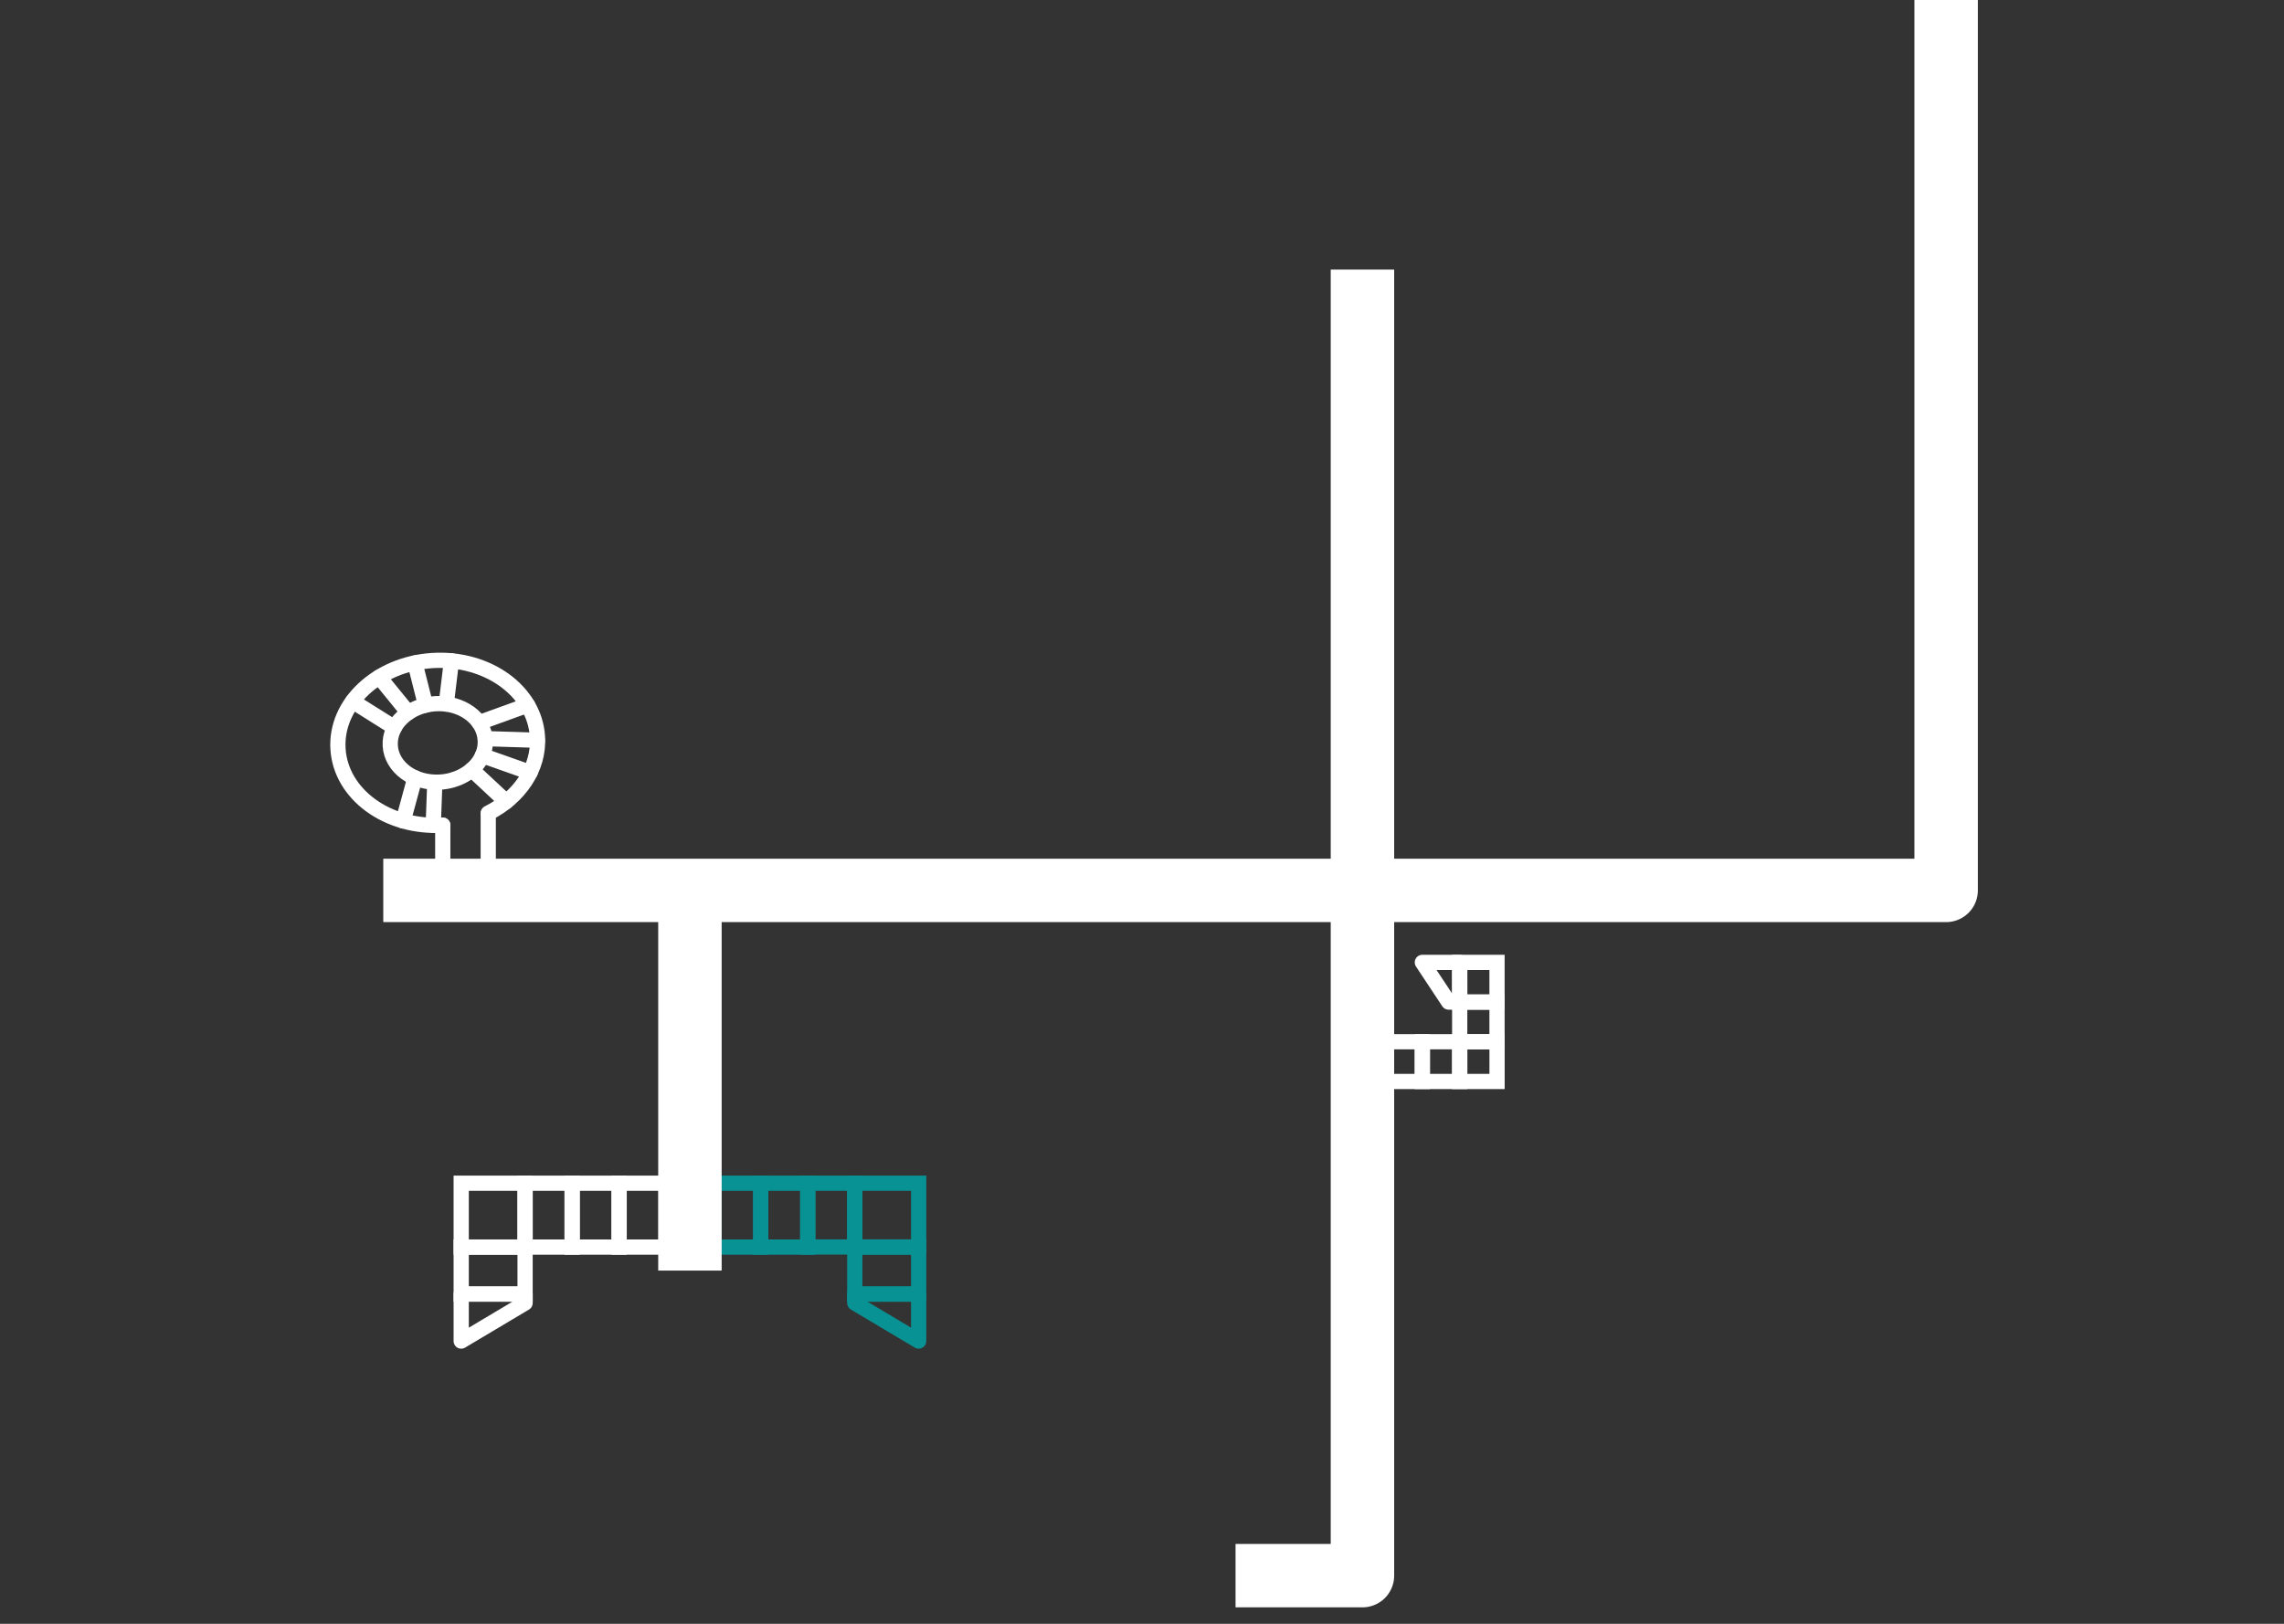
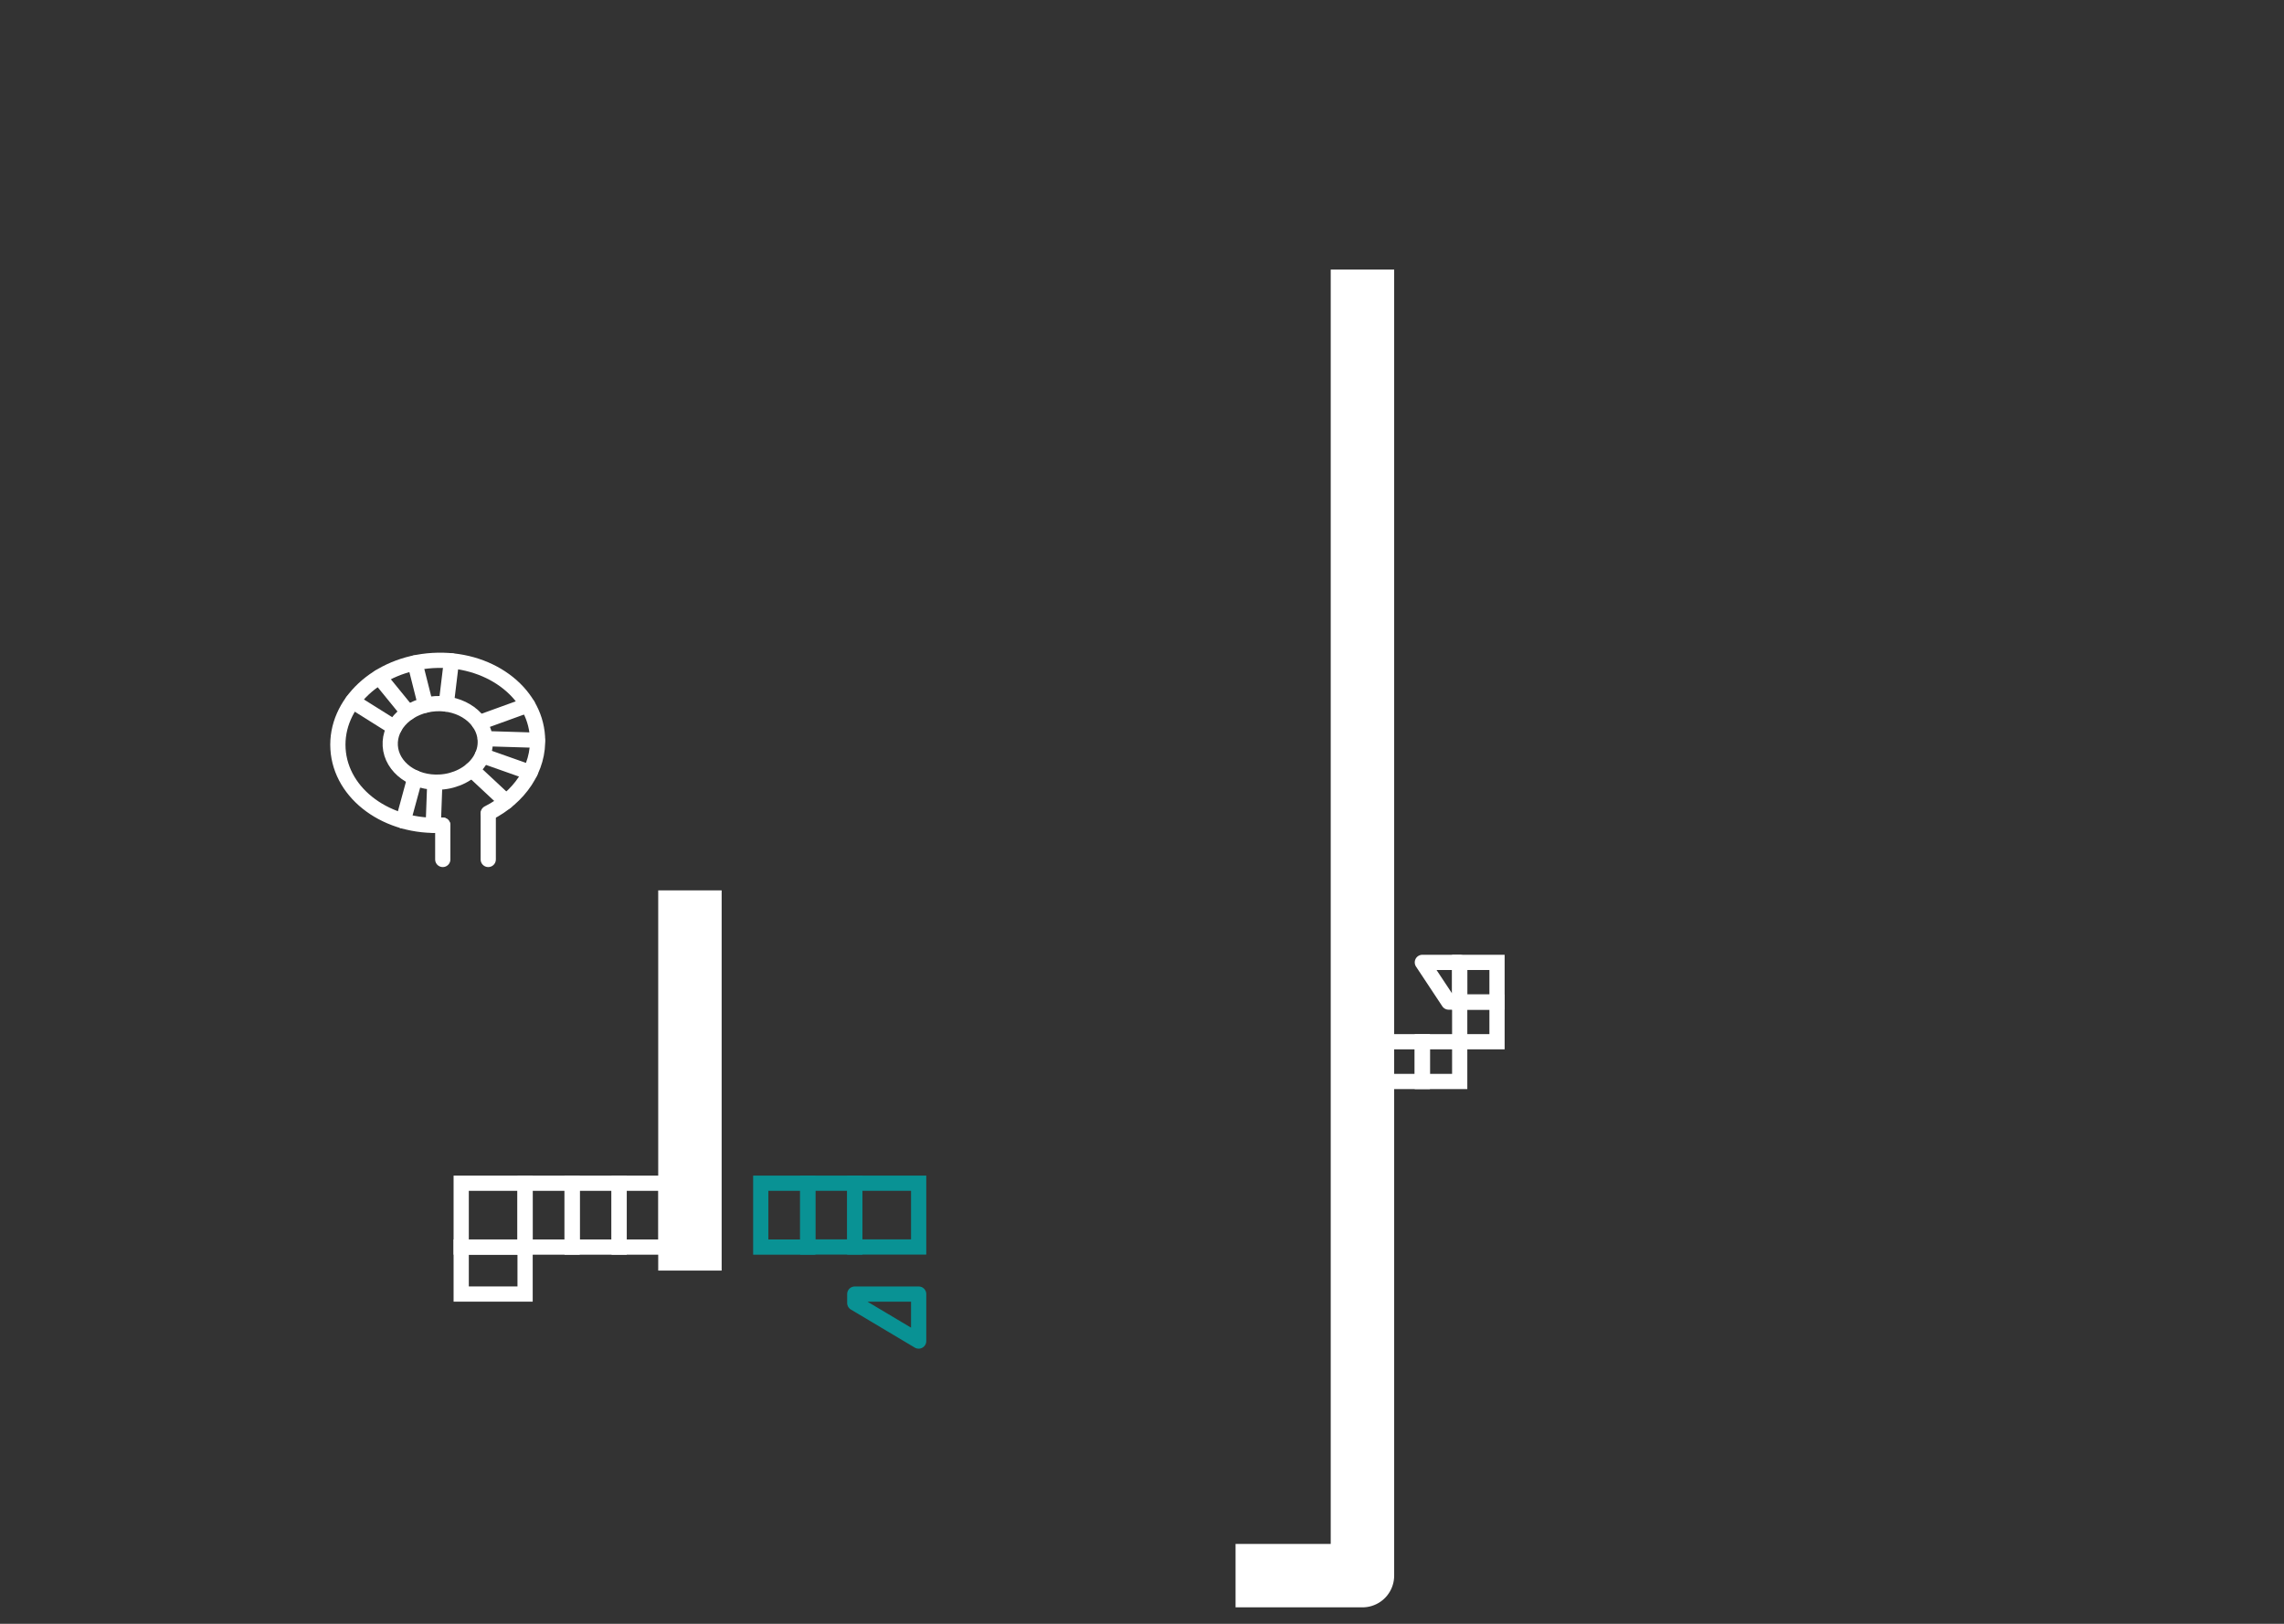
<svg xmlns="http://www.w3.org/2000/svg" version="1.1" id="Layer_1" x="0px" y="0px" width="180px" height="128px" viewBox="-15 16.908 180 128" enable-background="new -15 16.908 180 128" xml:space="preserve">
  <rect x="-15" y="16.908" width="180" height="128" fill="#333333" stroke="none" />
  <g id="Layer_2" display="none">
    <rect y="0" display="inline" fill="#7D74D1" width="150" height="161.816" />
  </g>
  <g id="Layer_2_2_">
</g>
  <g>
    <polyline fill="none" stroke="#FFFFFF" stroke-width="5" stroke-linejoin="round" stroke-miterlimit="10" points="82.373,141.111    92.373,141.111 92.373,38.158  " />
-     <polyline fill="none" stroke="#FFFFFF" stroke-width="5" stroke-linejoin="round" stroke-miterlimit="10" points="15.206,87.096    138.373,87.096 138.373,16.908  " />
    <g>
      <line fill="none" stroke="#FFFFFF" stroke-width="1.2" stroke-linecap="round" stroke-linejoin="round" stroke-miterlimit="10" x1="23.478" y1="84.656" x2="23.478" y2="81.073" />
      <line fill="none" stroke="#FFFFFF" stroke-width="1.2" stroke-linecap="round" stroke-linejoin="round" stroke-miterlimit="10" x1="19.894" y1="84.656" x2="19.894" y2="81.957" />
      <path fill="none" stroke="#FFFFFF" stroke-width="1.2" stroke-linecap="round" stroke-linejoin="round" stroke-miterlimit="10" d="    M23.478,81.005c2.448-1.233,4.032-3.519,3.879-6.021c-0.218-3.583-3.914-6.271-8.255-6.01s-7.684,3.383-7.465,6.967    c0.218,3.583,3.914,6.275,8.255,6.01" />
      <path fill="none" stroke="#FFFFFF" stroke-width="1.2" stroke-linecap="round" stroke-linejoin="round" stroke-miterlimit="10" d="    M23.241,75.24c0.073,1.192-0.681,2.276-1.847,2.864c-0.251,0.127-0.522,0.229-0.808,0.308s-0.587,0.127-0.899,0.146    c-2.067,0.126-3.827-1.156-3.931-2.862c-0.104-1.707,1.488-3.188,3.555-3.317C21.376,72.252,23.138,73.534,23.241,75.24z" />
      <line fill="none" stroke="#FFFFFF" stroke-width="1.2" stroke-linecap="round" stroke-linejoin="round" stroke-miterlimit="10" x1="22.183" y1="77.578" x2="24.89" y2="80.103" />
      <line fill="none" stroke="#FFFFFF" stroke-width="1.2" stroke-linecap="round" stroke-linejoin="round" stroke-miterlimit="10" x1="23.016" y1="76.467" x2="26.781" y2="77.797" />
      <line fill="none" stroke="#FFFFFF" stroke-width="1.2" stroke-linecap="round" stroke-linejoin="round" stroke-miterlimit="10" x1="23.246" y1="75.134" x2="27.349" y2="75.259" />
      <line fill="none" stroke="#FFFFFF" stroke-width="1.2" stroke-linecap="round" stroke-linejoin="round" stroke-miterlimit="10" x1="22.758" y1="73.877" x2="26.581" y2="72.492" />
      <line fill="none" stroke="#FFFFFF" stroke-width="1.2" stroke-linecap="round" stroke-linejoin="round" stroke-miterlimit="10" x1="20.169" y1="72.408" x2="20.58" y2="69.002" />
      <line fill="none" stroke="#FFFFFF" stroke-width="1.2" stroke-linecap="round" stroke-linejoin="round" stroke-miterlimit="10" x1="18.539" y1="72.492" x2="17.701" y2="69.168" />
      <line fill="none" stroke="#FFFFFF" stroke-width="1.2" stroke-linecap="round" stroke-linejoin="round" stroke-miterlimit="10" x1="17.172" y1="73.084" x2="14.891" y2="70.283" />
      <line fill="none" stroke="#FFFFFF" stroke-width="1.2" stroke-linecap="round" stroke-linejoin="round" stroke-miterlimit="10" x1="16.081" y1="74.259" x2="12.791" y2="72.194" />
      <line fill="none" stroke="#FFFFFF" stroke-width="1.2" stroke-linecap="round" stroke-linejoin="round" stroke-miterlimit="10" x1="19.268" y1="78.564" x2="19.144" y2="81.957" />
      <line fill="none" stroke="#FFFFFF" stroke-width="1.2" stroke-linecap="round" stroke-linejoin="round" stroke-miterlimit="10" x1="17.701" y1="78.219" x2="16.772" y2="81.624" />
    </g>
    <g>
-       <polygon fill="none" stroke="#FFFFFF" stroke-width="1.2" stroke-linecap="round" stroke-linejoin="round" stroke-miterlimit="10" points="    21.347,118.917 26.382,118.917 26.382,119.621 21.347,122.621   " />
      <rect x="21.347" y="115.21" fill="none" stroke="#FFFFFF" stroke-width="1.2" stroke-miterlimit="10" width="5.035" height="3.705" />
      <rect x="21.347" y="110.178" fill="none" stroke="#FFFFFF" stroke-width="1.2" stroke-miterlimit="10" width="5.035" height="5.034" />
      <rect x="33.794" y="110.178" fill="none" stroke="#FFFFFF" stroke-width="1.2" stroke-miterlimit="10" width="3.704" height="5.034" />
      <rect x="30.089" y="110.178" fill="none" stroke="#FFFFFF" stroke-width="1.2" stroke-miterlimit="10" width="3.704" height="5.034" />
      <rect x="26.382" y="110.178" fill="none" stroke="#FFFFFF" stroke-width="1.2" stroke-miterlimit="10" width="3.707" height="5.034" />
    </g>
    <g>
-       <rect x="52.364" y="115.21" fill="none" stroke="#099294" stroke-width="1.2" stroke-miterlimit="10" width="5.035" height="3.707" />
      <polygon fill="none" stroke="#099294" stroke-width="1.2" stroke-linecap="round" stroke-linejoin="round" stroke-miterlimit="10" points="    52.364,118.917 57.399,118.917 57.399,122.62 52.364,119.62   " />
      <rect x="52.364" y="110.177" fill="none" stroke="#099294" stroke-width="1.2" stroke-miterlimit="10" width="5.035" height="5.027" />
      <rect x="48.659" y="110.177" fill="none" stroke="#099294" stroke-width="1.2" stroke-miterlimit="10" width="3.707" height="5.027" />
      <rect x="44.954" y="110.178" fill="none" stroke="#099294" stroke-width="1.2" stroke-miterlimit="10" width="3.704" height="5.034" />
-       <rect x="41.248" y="110.178" fill="none" stroke="#099294" stroke-width="1.2" stroke-miterlimit="10" width="3.704" height="5.034" />
    </g>
    <g>
-       <rect x="100.038" y="99.025" fill="none" stroke="#FFFFFF" stroke-width="1.2" stroke-miterlimit="10" width="2.943" height="3.133" />
      <rect x="97.095" y="99.025" fill="none" stroke="#FFFFFF" stroke-width="1.2" stroke-miterlimit="10" width="2.943" height="3.133" />
      <rect x="94.151" y="99.025" fill="none" stroke="#FFFFFF" stroke-width="1.2" stroke-miterlimit="10" width="2.941" height="3.133" />
      <polygon fill="none" stroke="#FFFFFF" stroke-width="1.2" stroke-linejoin="round" stroke-miterlimit="10" points="100.037,92.77     100.038,95.9 99.167,95.9 97.095,92.77   " />
      <rect x="100.038" y="95.9" fill="none" stroke="#FFFFFF" stroke-width="1.2" stroke-miterlimit="10" width="2.941" height="3.125" />
      <rect x="100.038" y="92.771" fill="none" stroke="#FFFFFF" stroke-width="1.2" stroke-miterlimit="10" width="2.941" height="3.127" />
    </g>
    <line fill="none" stroke="#FFFFFF" stroke-width="5" stroke-linejoin="round" stroke-miterlimit="10" x1="39.373" y1="87.096" x2="39.373" y2="117.063" />
  </g>
</svg>